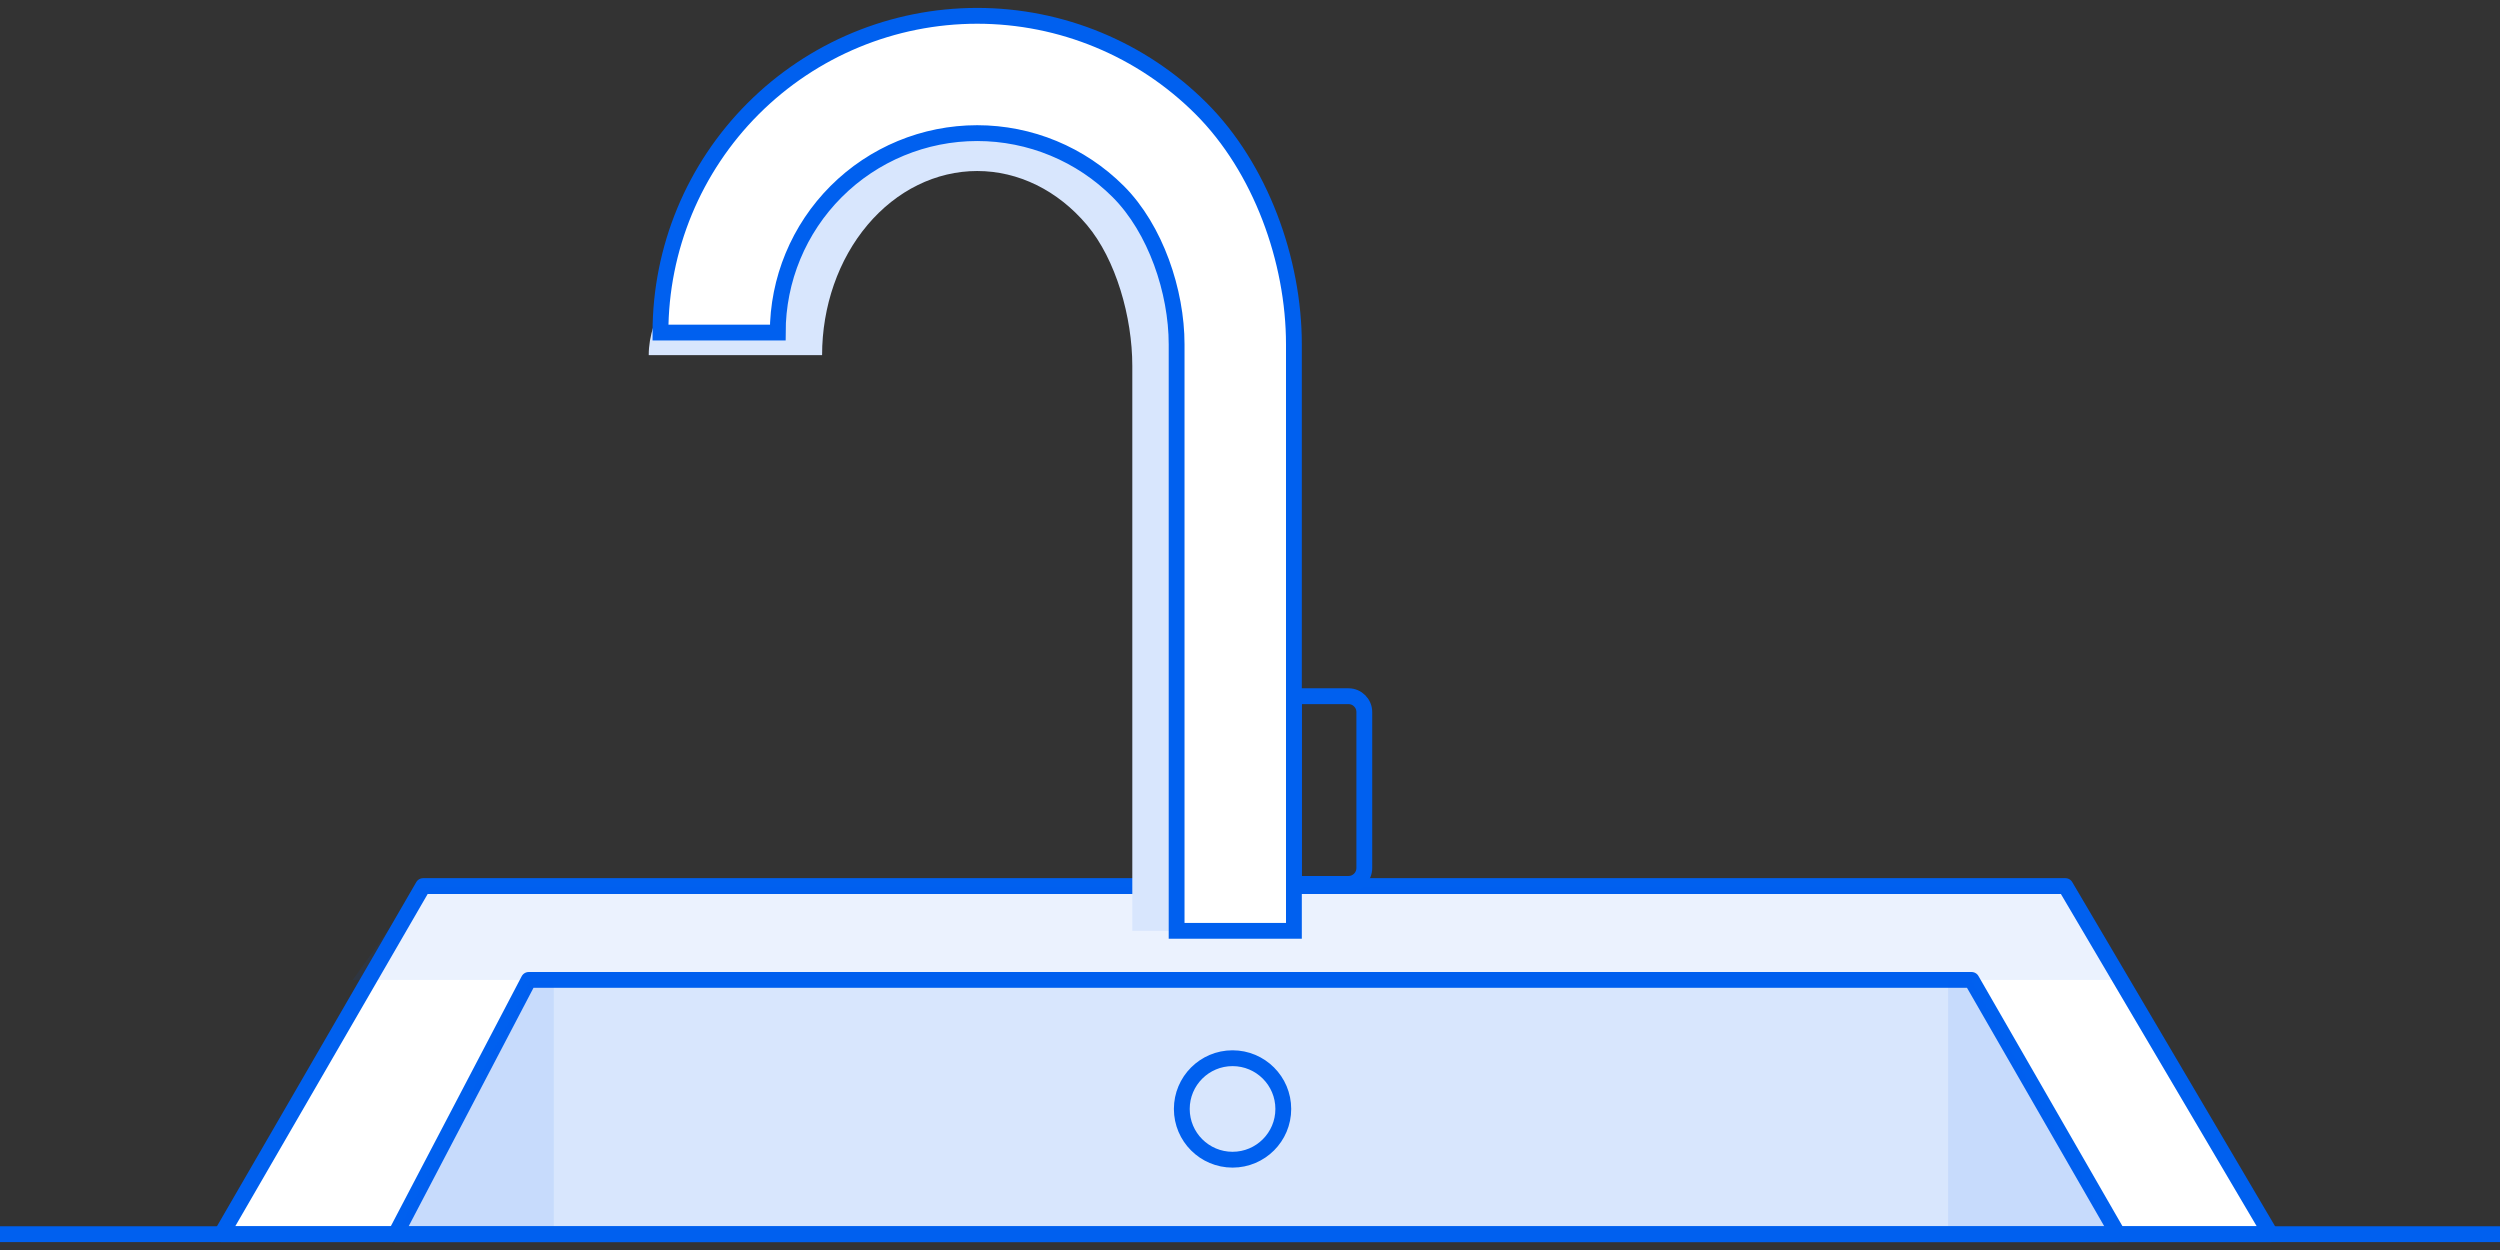
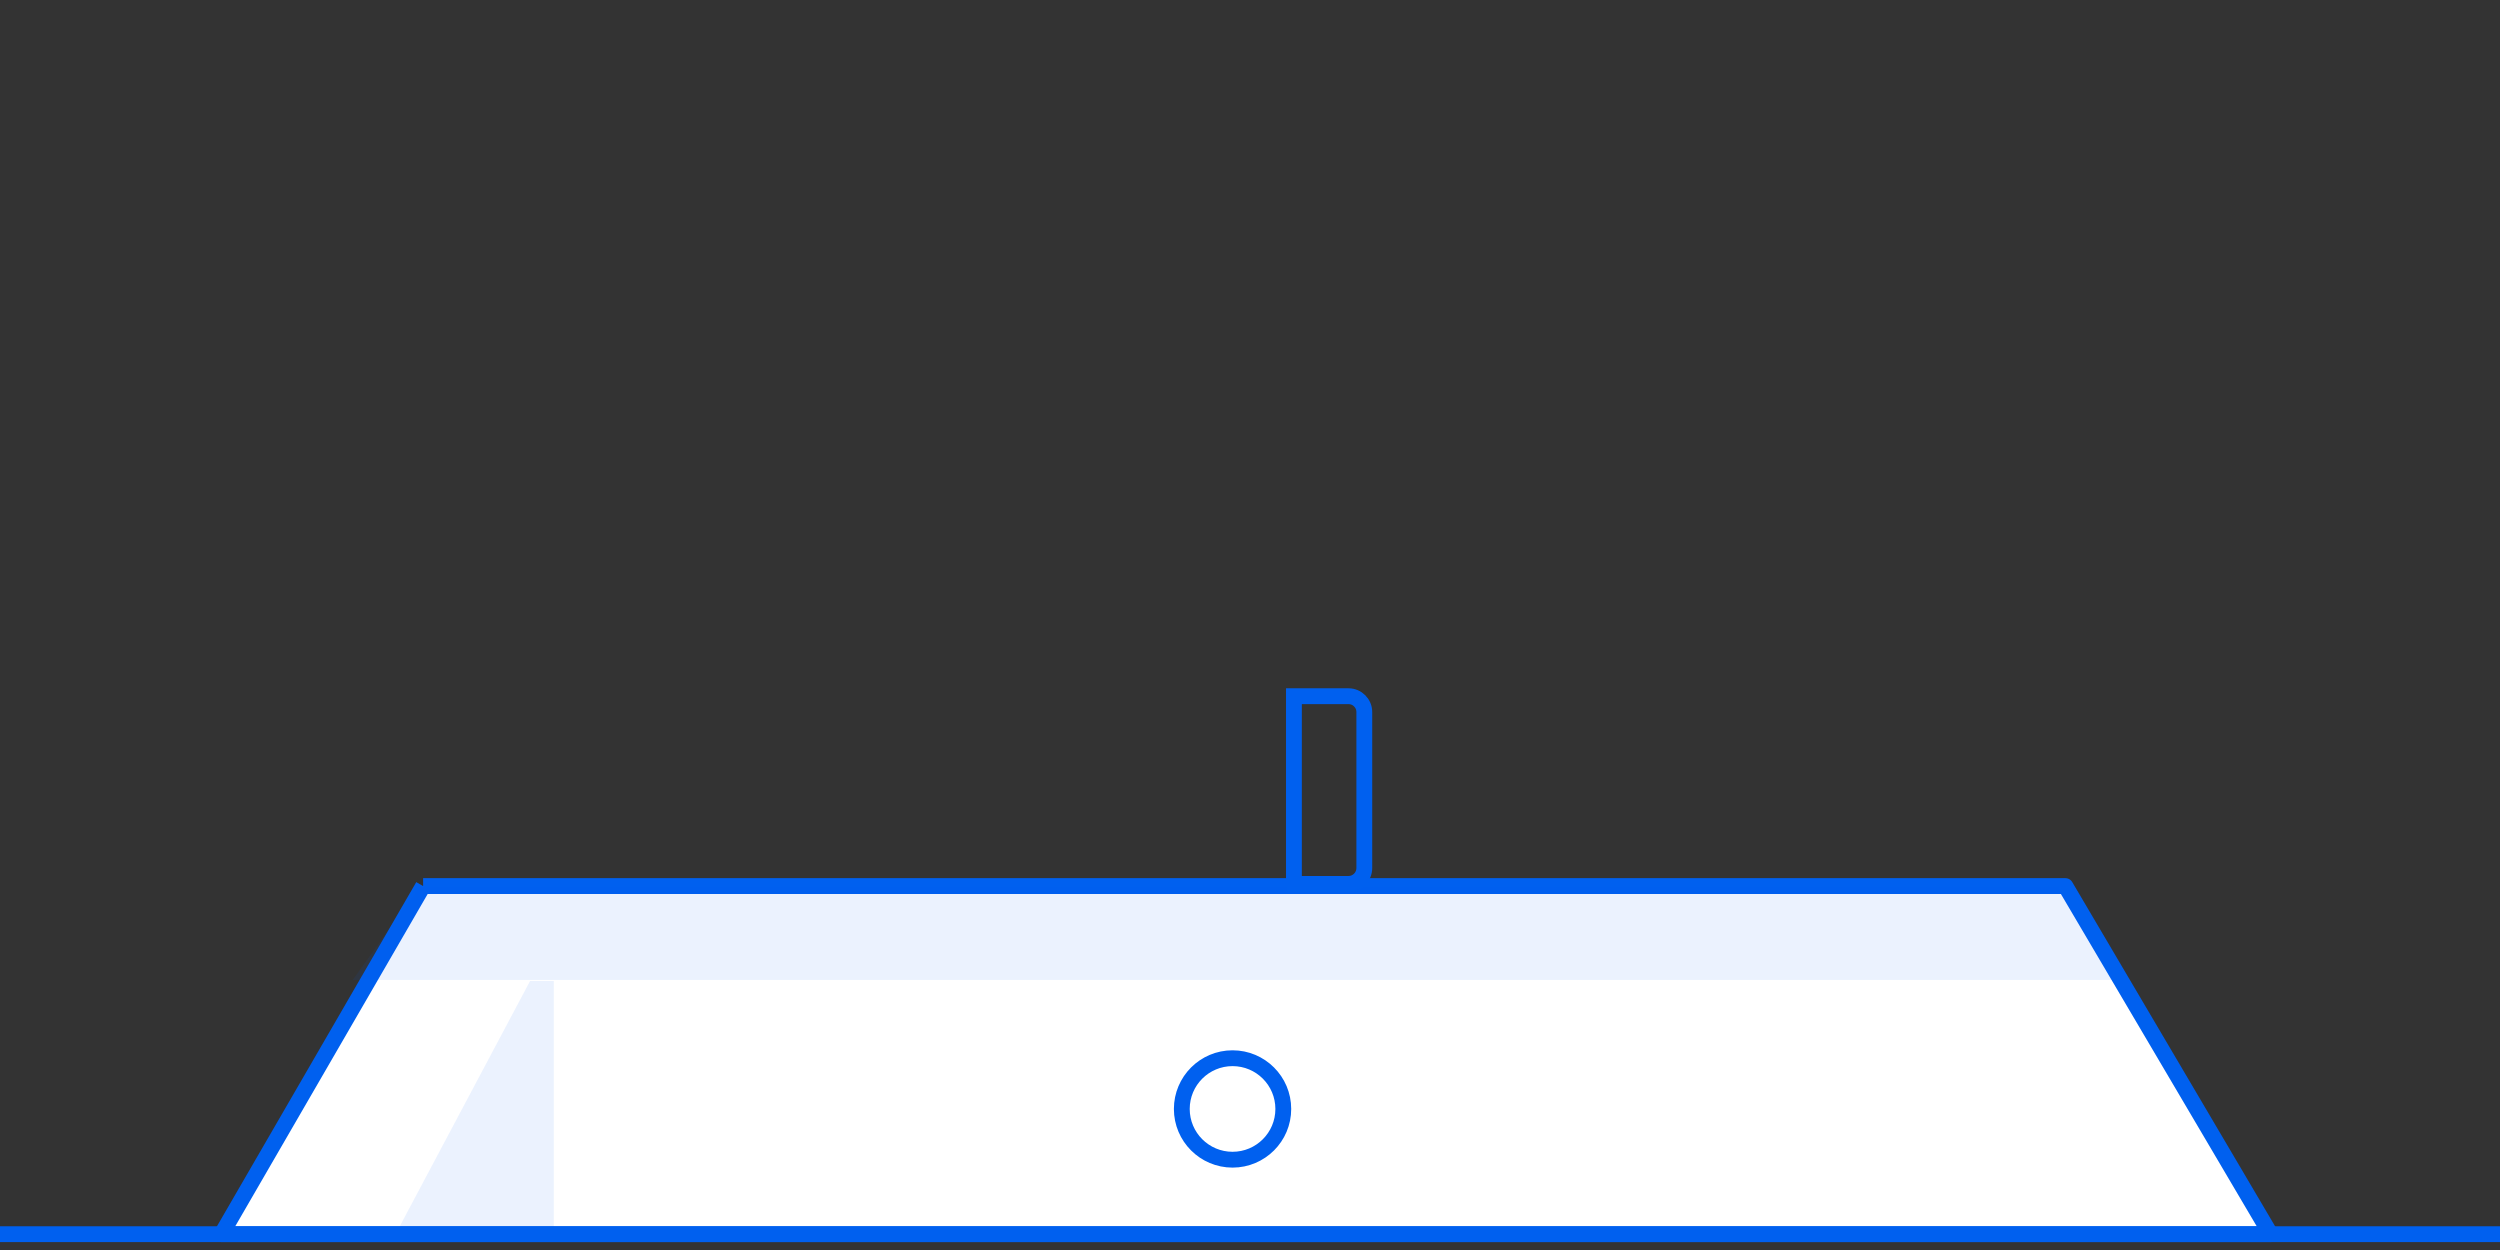
<svg xmlns="http://www.w3.org/2000/svg" width="158" height="79" viewBox="0 0 158 79" fill="none">
  <rect x="0" y="0" width="158" height="79" fill="#333333" stroke="none" />
-   <path d="M26.741 56L14 78H143.5L130.534 56H26.741Z" fill="white" stroke="#0060EF" stroke-linejoin="round" />
-   <path d="M33.414 61.931L25 78H133.854L124.604 61.931H33.414Z" fill="#D8E6FD" stroke="#0060EF" stroke-linejoin="round" />
+   <path d="M26.741 56L14 78H143.5L130.534 56H26.741" fill="white" stroke="#0060EF" stroke-linejoin="round" />
  <circle cx="77.897" cy="70.086" r="3.207" stroke="#0060EF" />
  <path d="M26.538 56L22.293 61.931H133.5L130.104 56H26.538Z" fill="#0060EF" fill-opacity="0.08" />
  <path d="M33.5 62L25 78H35V74V62H33.5Z" fill="#0060EF" fill-opacity="0.08" />
-   <path d="M123.121 77.5L123.121 61.931H124.604L133.328 77.5H123.121Z" fill="#0060EF" fill-opacity="0.08" />
-   <path d="M41 22.443C41 17.542 47.83 12.843 50.75 9.377C53.67 5.912 57.63 3.966 61.759 3.966C65.888 3.966 69.848 5.912 72.768 9.377C75.688 12.843 77.328 18.227 77.328 23.127V58.828H71.562V23.127C71.562 20.042 70.529 16.398 68.691 14.216C66.853 12.034 64.359 10.808 61.759 10.808C59.159 10.808 56.665 12.034 54.827 14.216C52.988 16.398 51.956 19.357 51.956 22.443H41Z" fill="#D8E6FD" />
-   <path d="M41.741 21.017C41.741 15.708 43.85 10.617 47.604 6.863C51.358 3.109 56.45 1 61.759 1C67.067 1 72.159 3.109 75.913 6.863C79.667 10.617 81.775 16.45 81.775 21.759V58.828H74.362V21.759C74.362 18.416 73.035 14.469 70.671 12.105C68.307 9.741 65.101 8.413 61.759 8.413C58.416 8.413 55.21 9.741 52.846 12.105C50.482 14.469 49.154 17.674 49.154 21.017H41.741Z" fill="white" stroke="#0060EF" />
  <path d="M81.776 44H85.224C85.776 44 86.224 44.448 86.224 45V54.862C86.224 55.414 85.776 55.862 85.224 55.862H81.776V44Z" stroke="#0060EF" />
  <path d="M0 78H158" stroke="#0060EF" />
</svg>